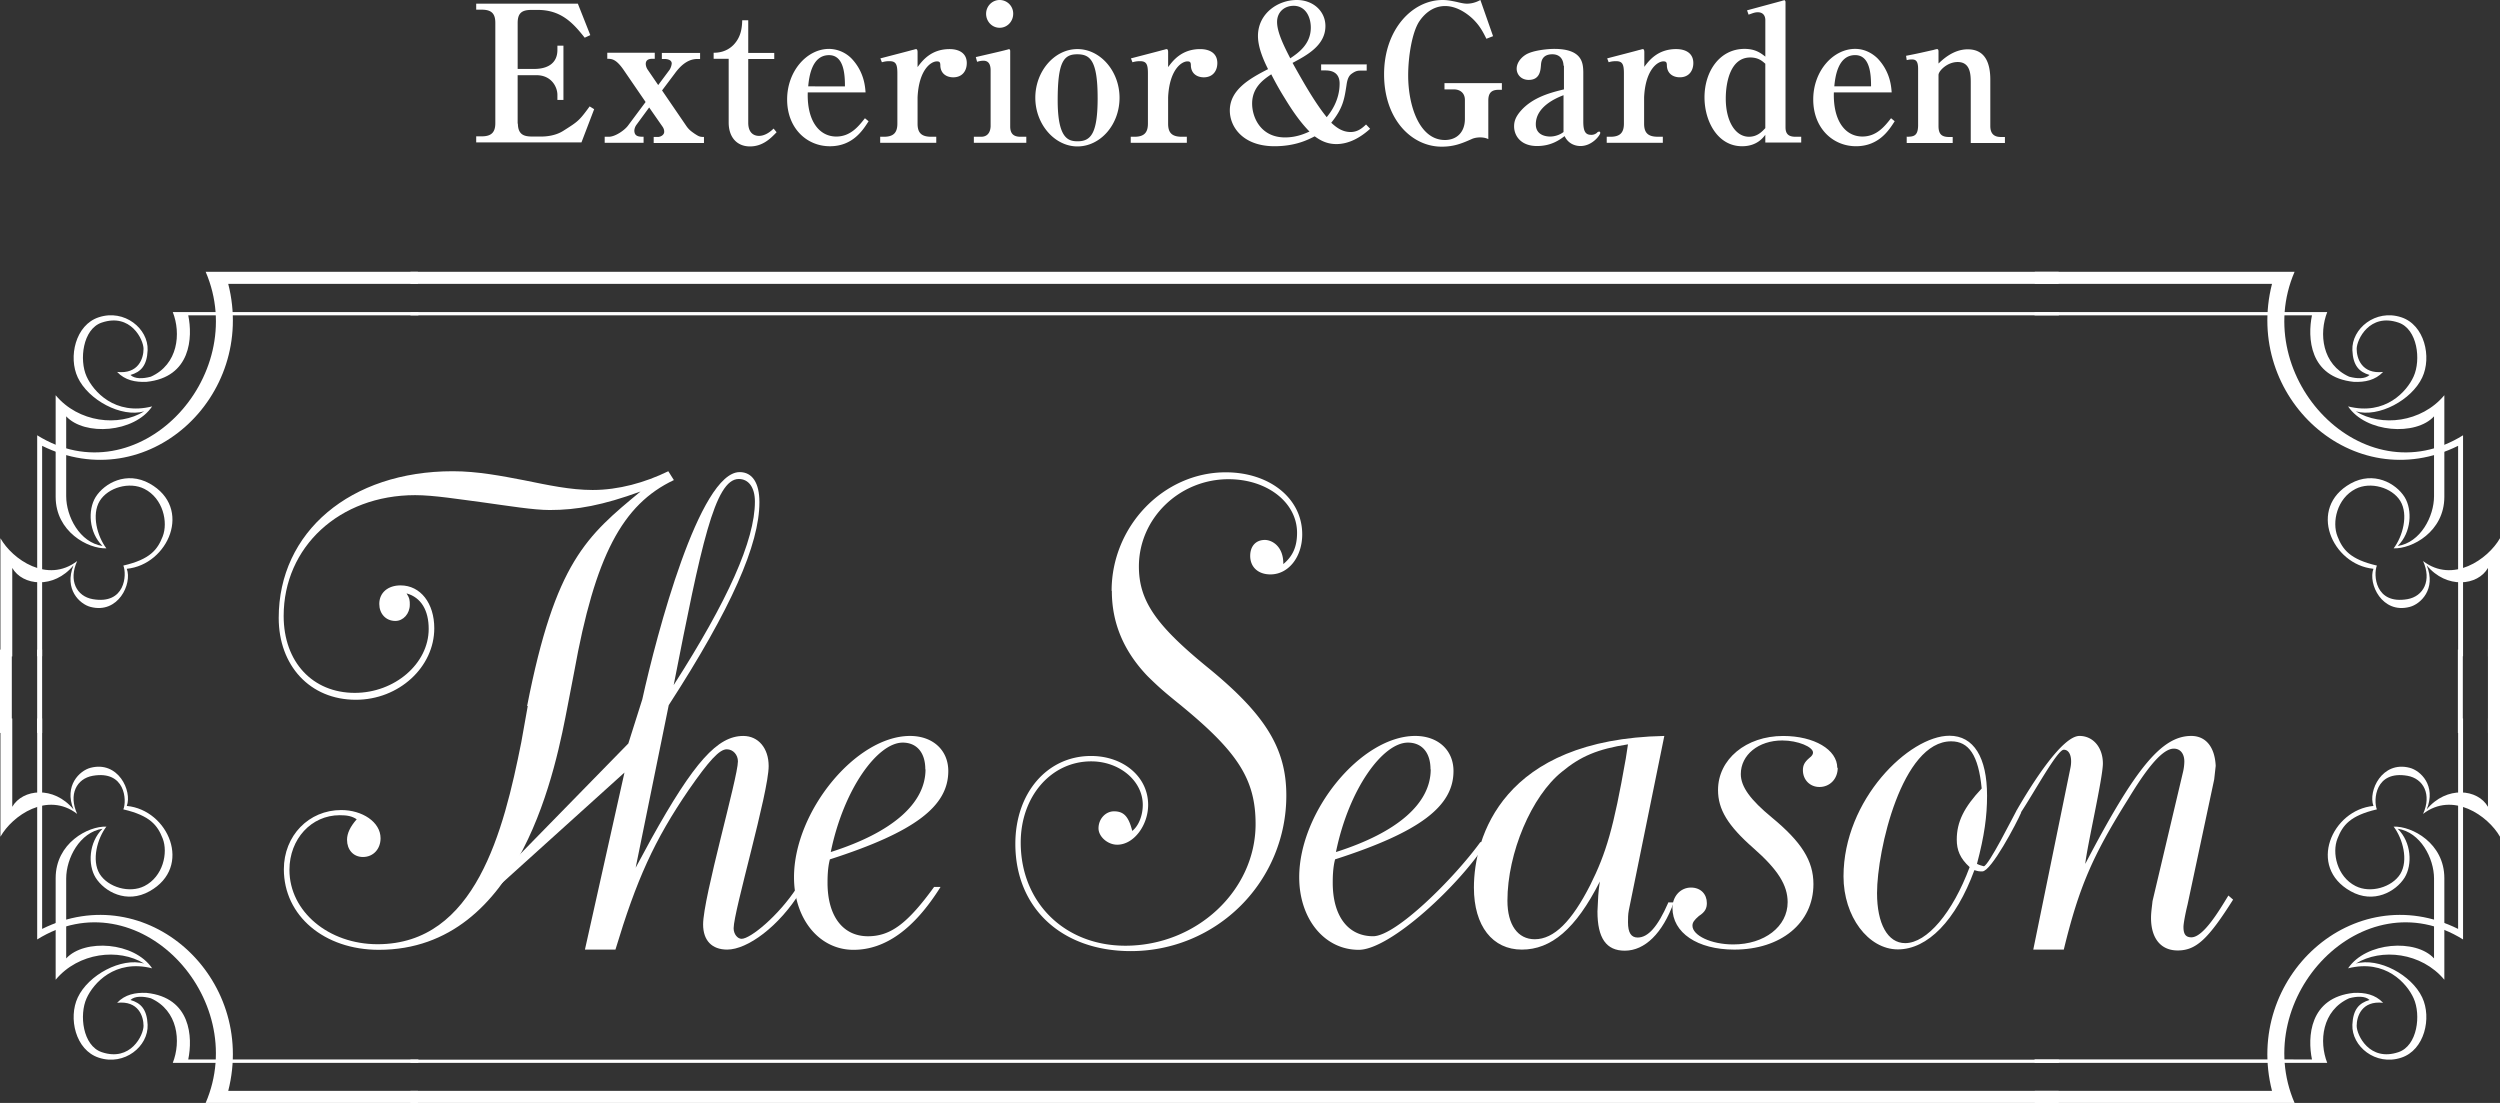
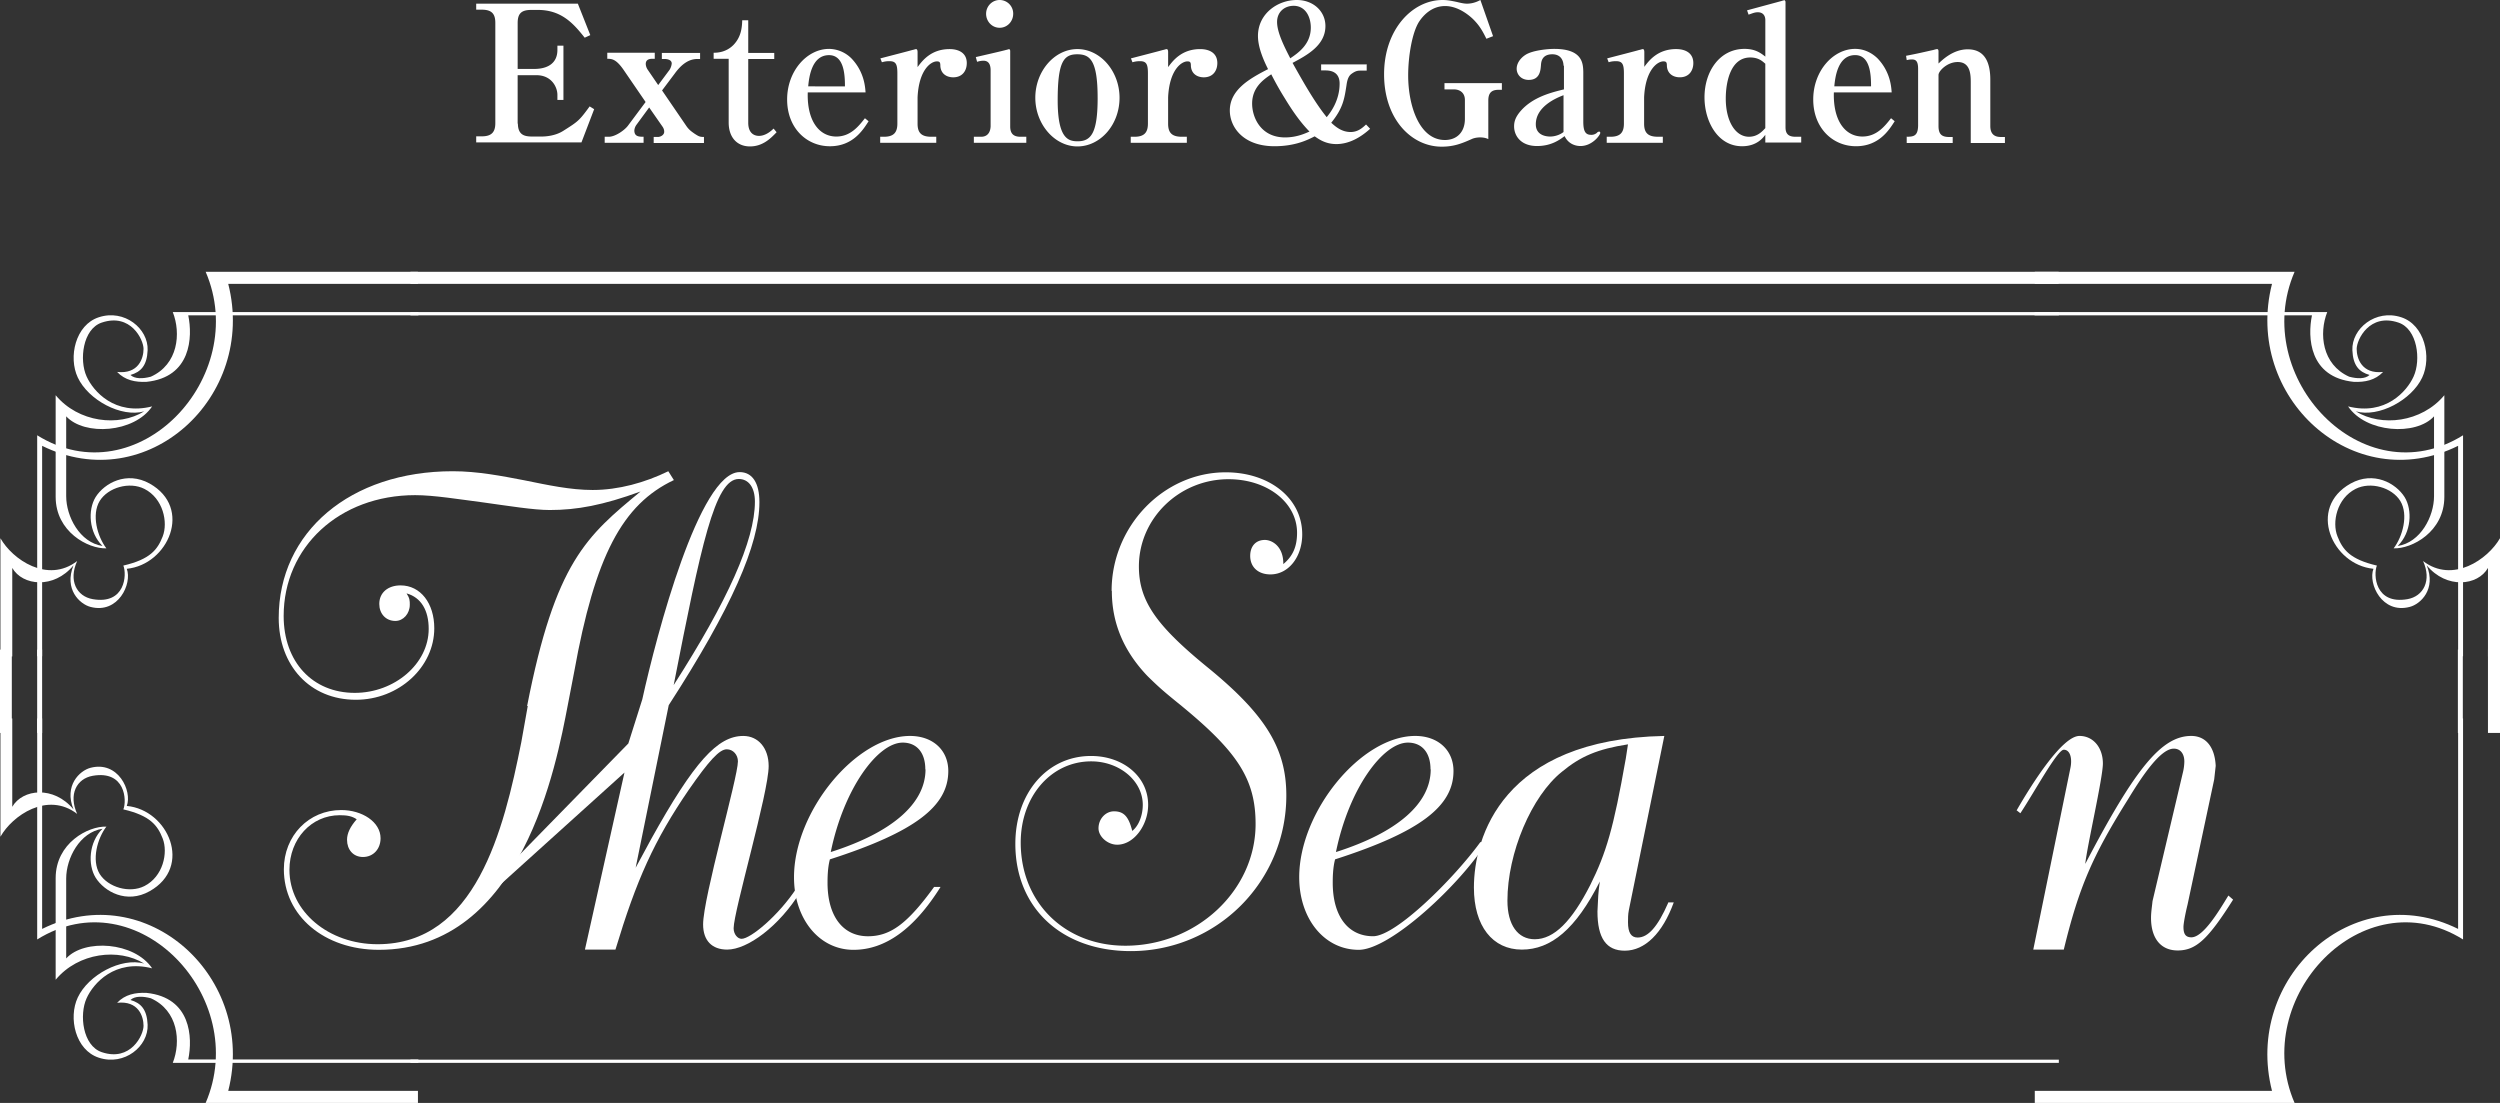
<svg xmlns="http://www.w3.org/2000/svg" width="136" height="60" viewBox="0 0 136 60">
  <rect x="0" y="0" width="136" height="60" fill="#333333" stroke="none" />
  <g fill="#fff" clip-path="url(#clip0_2_688)">
    <path d="M28.675 38.407c1.532-7.839 3.238-9.245 6.172-11.67-2.057.75-3.46 1.008-4.944 1.008-.877 0-2.233-.223-3.59-.41-1.355-.176-2.711-.399-3.728-.399-4.127 0-7.154 2.824-7.154 6.573 0 2.508 1.578 4.183 3.869 4.183 2.163 0 4.021-1.582 4.021-3.48 0-1.007-.409-1.71-1.204-1.933.176.27.176.398.176.62 0 .481-.351.88-.784.88-.526 0-.876-.399-.876-.926 0-.62.479-1.008 1.157-1.008 1.087 0 1.835.973 1.835 2.332 0 2.109-1.917 3.89-4.267 3.89-2.501 0-4.196-1.863-4.196-4.452 0-4.675 3.893-7.98 9.469-7.98 1.356 0 2.665.258 3.892.493 1.274.258 2.502.527 3.718.527 1.403 0 2.84-.398 4.115-1.02l.303.481c-2.805 1.324-4.29 4.136-5.424 10.44l-.35 1.816c-.608 3.151-2.455 13.298-10.276 13.298-2.969 0-5.167-1.852-5.167-4.382 0-1.828 1.356-3.222 3.122-3.222 1.133 0 2.139.644 2.139 1.535 0 .574-.386 1.019-.959 1.019-.526 0-.865-.398-.865-.937 0-.352.175-.715.526-1.114-.257-.175-.526-.222-.923-.222-1.543 0-2.736 1.289-2.736 2.976 0 2.261 2.128 4.042 4.793 4.042 5.33 0 6.862-6.175 7.82-10.99l.351-1.968z" />
    <path d="M36.648 37.27c1.484-7.557 2.232-11.213 3.542-11.213.526 0 .877.446.877 1.23 0 2.11-1.485 5.402-4.42 9.983M26.185 48.635l.129.305 7.657-6.913-2.151 9.631h1.66c1.145-3.796 2.104-5.94 3.998-8.705 1.099-1.582 1.66-2.191 2.057-2.191.35 0 .608.304.608.656 0 .879-1.894 7.416-1.894 8.87 0 .878.48 1.37 1.31 1.37 1.098 0 2.829-1.254 4.01-3.187l-.223-.176c-1.005 1.535-2.525 2.777-3.004 2.777-.222 0-.433-.258-.433-.574 0-.925 1.906-7.381 1.906-8.822 0-.973-.561-1.64-1.38-1.64-1.39 0-2.665 1.382-5.026 5.635l-.83 1.535 1.8-8.846c3.413-5.273 4.933-8.752 4.933-11.037 0-1.055-.386-1.64-1.075-1.64-2.186 0-4.513 8.81-5.296 12.36l-.76 2.402-7.996 8.178z" />
    <path d="M50.348 41.851c0 1.851-1.8 3.433-5.155 4.5.702-3.434 2.549-5.953 3.916-5.953.748 0 1.228.528 1.228 1.453zm.468 6.397c-1.438 1.98-2.361 2.684-3.6 2.684-1.368 0-2.198-1.102-2.198-2.906 0-.223 0-.797.128-1.277 4.665-1.5 6.441-2.906 6.441-4.804 0-1.148-.853-1.91-2.08-1.91-2.946 0-6.313 4.113-6.313 7.686 0 2.25 1.356 3.949 3.238 3.949 1.719 0 3.297-1.125 4.735-3.422zm9.656-16.11c0-3.503 2.817-6.444 6.207-6.444 2.373 0 4.162 1.406 4.162 3.375 0 1.218-.737 2.179-1.73 2.179-.667 0-1.1-.398-1.1-1.008 0-.527.305-.867.796-.867.397 0 1.017.352 1.005 1.313.526-.434.748-.961.748-1.7 0-1.651-1.625-2.917-3.729-2.917-2.677 0-4.875 2.133-4.875 4.745 0 1.863.924 3.187 3.671 5.437 3.203 2.6 4.349 4.452 4.349 7.018a8.453 8.453 0 0 1-8.464 8.471c-3.74 0-6.277-2.332-6.277-5.835 0-2.777 1.742-4.78 4.115-4.78 1.753 0 3.109 1.125 3.109 2.66 0 1.1-.772 2.167-1.683 2.167-.526 0-1.017-.445-1.017-.89 0-.528.397-.926.841-.926.526 0 .795.27.994 1.066.35-.27.573-.843.573-1.417 0-1.313-1.274-2.367-2.806-2.367-2.174 0-3.834 1.898-3.834 4.417 0 3.269 2.396 5.612 5.693 5.612 3.87 0 7.084-3 7.084-6.62 0-2.425-.97-3.913-4.021-6.42-.924-.75-1.193-.973-1.859-1.629-1.344-1.406-1.94-2.952-1.94-4.628zm17.359 9.713c0 1.851-1.8 3.433-5.155 4.5.701-3.434 2.548-5.953 3.916-5.953.748 0 1.228.528 1.228 1.453zm2.7 3.96c-1.437 1.98-4.594 5.12-5.833 5.12-1.367 0-2.197-1.1-2.197-2.905 0-.223 0-.797.128-1.277 4.664-1.5 6.441-2.906 6.441-4.804 0-1.148-.853-1.91-2.08-1.91-2.946 0-6.313 4.113-6.313 7.686 0 2.25 1.356 3.949 3.238 3.949 1.718 0 5.53-3.562 6.967-5.859h-.35" />
    <path d="M88.434 41.312c-.655 3.726-1.052 5.085-1.929 6.843-1.005 1.968-1.964 2.94-3.016 2.94-.923 0-1.485-.785-1.485-2.097 0-2.59 1.31-5.694 2.97-7.018 1.005-.832 1.928-1.23 3.588-1.488l-.128.832zm2.315 7.803c-.573 1.313-1.1 1.887-1.66 1.887-.351 0-.526-.258-.526-.832 0-.176 0-.434.046-.656l1.93-9.479c-8.827.176-10.358 5.53-10.358 8.249 0 2.097 1.017 3.374 2.607 3.374s2.934-1.113 4.243-3.703c-.093.622-.093.89-.129 1.63 0 1.452.48 2.132 1.485 2.132 1.099 0 2.058-.95 2.665-2.625h-.303z" />
-     <path d="M99.972 41.77c0 .608-.433 1.042-.994 1.042-.514 0-.9-.387-.9-.914 0-.258.082-.433.34-.656.174-.129.21-.223.21-.305 0-.304-.819-.656-1.672-.656-1.298 0-2.256.785-2.256 1.828 0 .691.526 1.406 1.695 2.367 1.601 1.324 2.256 2.343 2.256 3.62 0 2.12-1.777 3.562-4.302 3.562-2.01 0-3.367-.914-3.367-2.273 0-.621.433-1.102 1.006-1.102.526 0 .865.352.865.844 0 .27-.082.48-.433.703-.257.223-.35.352-.35.527 0 .528 1.005 1.02 2.22 1.02 1.696 0 2.958-.973 2.958-2.297 0-.925-.526-1.769-1.859-2.94-1.402-1.23-1.928-2.11-1.928-3.164 0-1.675 1.53-2.94 3.542-2.94 1.695 0 2.945.749 2.945 1.733zm7.177 5.4c-.923 2.484-2.326 4.136-3.507 4.136-.958 0-1.531-1.066-1.531-2.718 0-2.331 1.356-8.26 4.033-8.26.959 0 1.485.75 1.66 2.566-.959 1.02-1.356 1.816-1.356 2.777 0 .574.175 1.02.701 1.5m2.56-3.093c-.222.399-1.519 3-1.788 3.047-.152-.047-.199-.047-.374-.13.409-1.546.549-2.6.549-3.713 0-2.074-.724-3.258-2.045-3.258-2.186 0-5.764 3.468-5.764 7.651 0 2.18 1.345 3.972 2.958 3.972s3.156-1.57 4.162-4.312c.222.07.268.07.432.07.479 0 1.859-2.612 2.116-3.21l-.257-.128z" />
    <path d="M109.709 44.077c.877-1.523 2.49-4.042 3.414-4.042.748 0 1.274.633 1.274 1.5 0 .785-.877 4.581-.958 5.46 2.712-5.19 4.149-6.96 5.763-6.96.818 0 1.286.633 1.332 1.629l-.082.738-1.449 6.807c-.129.527-.222 1.043-.222 1.219 0 .398.128.562.432.562.655 0 1.532-1.488 2.011-2.273l.257.223c-1.356 2.144-2.01 2.765-3.016 2.765-.923 0-1.449-.668-1.449-1.77 0-.304.046-.562.081-.913l1.649-6.983a2.7 2.7 0 0 0 .082-.61c0-.433-.223-.703-.573-.703-.737 0-1.742 1.524-2.49 2.754-1.917 3.058-2.665 4.757-3.495 8.178h-1.66l2.01-9.83c.129-.563 0-1.043-.35-1.043-.351 0-1.579 2.273-2.362 3.456l-.222-.175zM.643 35.337H0v4.534h.643zm1.648 0h-.269v4.534h.27z" />
    <path d="M22.737 16.977H9.399c.456 1.16.292 2.847-1.193 3.515-.432.117-.876.129-1.11-.094.573-.164.9-.515.935-1.347.047-1.172-1.262-2.25-2.653-1.793-1.275.41-1.672 2.168-1.146 3.28.573 1.22 2.361 2.192 3.612 1.84-1.38.856-3.577.61-4.816-.878v5.53c0 1.898 1.765 2.835 2.759 2.8-.491-.644-.819-1.828-.363-2.578.456-.738 1.625-1.066 2.432-.656 1.017.516 1.297 1.816.993 2.59-.28.714-.678 1.242-2.139 1.581.199.492.105 2.133-1.66 1.828-.888-.152-1.332-1.02-.853-2.074-1.613 1.242-3.53-.094-4.173-1.242v6.433h.643v-4.816c.56.973 2.256 1.16 3.331-.14-.526 1.3.34 2.109.924 2.26 1.508.4 2.28-1.264 1.975-2.073 2.256-.223 3.612-3.316 1.24-4.64-1.251-.69-2.456-.023-2.935.738-.432.703-.374 1.922.374 2.66-1.239-.187-1.975-1.605-1.975-2.706v-4.347c.993 1.078 3.705.902 4.676-.54-2.034.516-3.203-.82-3.566-1.628-.409-.902-.21-2.577.818-2.929 1.579-.539 2.28.926 2.28 1.43s-.269 1.382-1.438 1.253c.433.457.994.563 1.59.54 2.443-.247 2.525-2.438 2.28-3.621h12.52v-.176z" />
    <path d="M11.176 14.786h11.56v.656h-10.32c1.566 6.151-4.42 11.635-10.124 8.811V35.7h-.269V23.679c5.448 3.398 11.632-3.163 9.165-8.893zm100.825 2.191H22.328v.176H112z" />
    <path d="M111.989 15.442v-.656H22.328v.656H112zm-1.298 1.535h15.91c-.456 1.16-.292 2.847 1.193 3.515.432.117.876.129 1.11-.094-.573-.164-.9-.515-.935-1.347-.047-1.172 1.263-2.25 2.654-1.793 1.274.41 1.671 2.168 1.145 3.28-.573 1.22-2.361 2.192-3.612 1.84 1.38.856 3.577.61 4.816-.878v5.53c0 1.898-1.765 2.835-2.758 2.8.491-.644.818-1.828.362-2.578-.456-.738-1.625-1.066-2.432-.656-1.017.516-1.297 1.816-.982 2.59.281.714.678 1.242 2.14 1.581-.199.492-.105 2.133 1.66 1.828.876-.152 1.332-1.02.853-2.074 1.613 1.242 3.53-.094 4.185-1.242v6.433h-.655v-4.816c-.549.973-2.256 1.16-3.331-.14.526 1.3-.339 2.109-.924 2.26-1.508.4-2.279-1.264-1.975-2.073-2.256-.223-3.612-3.316-1.239-4.64 1.25-.69 2.454-.023 2.934.738.432.703.374 1.922-.374 2.66 1.239-.187 1.975-1.605 1.975-2.706v-4.347c-.982 1.078-3.705.902-4.676-.54 2.034.516 3.203-.82 3.566-1.628.409-.902.21-2.577-.819-2.929-1.578-.539-2.279.926-2.279 1.43s.269 1.382 1.438 1.253c-.433.457-.994.563-1.59.54-2.443-.247-2.525-2.438-2.28-3.621H110.68v-.176z" />
    <path d="M124.825 14.786h-14.133v.656h12.905c-1.566 6.151 4.419 11.635 10.124 8.811V35.7h.269V23.679c-5.448 3.398-11.632-3.163-9.165-8.893M22.737 57.82H9.399c.456-1.16.292-2.846-1.193-3.514-.432-.117-.876-.13-1.11.093.573.164.9.516.935 1.348.047 1.171-1.262 2.25-2.653 1.792-1.275-.41-1.672-2.167-1.146-3.28.573-1.219 2.361-2.191 3.612-1.84-1.38-.855-3.577-.609-4.816.879v-5.53c0-1.898 1.765-2.836 2.759-2.8-.491.644-.819 1.827-.363 2.577.456.727 1.625 1.066 2.432.656 1.017-.515 1.297-1.816.993-2.589-.28-.715-.678-1.242-2.139-1.582.199-.492.105-2.132-1.66-1.828-.888.153-1.332 1.02-.853 2.074-1.613-1.242-3.53.094-4.173 1.242v-6.432h.643v4.804c.56-.973 2.256-1.16 3.331.14-.526-1.3.34-2.109.924-2.261 1.508-.398 2.28 1.265 1.975 2.074 2.256.21 3.612 3.316 1.24 4.64-1.251.703-2.456.023-2.935-.739-.432-.703-.374-1.921.374-2.66-1.239.188-1.975 1.606-1.975 2.707v4.347c.993-1.078 3.705-.902 4.676.539-2.034-.516-3.203.82-3.566 1.629-.409.902-.21 2.577.818 2.929 1.579.539 2.28-.926 2.28-1.43s-.269-1.382-1.438-1.253c.433-.457.994-.563 1.59-.54 2.443.247 2.525 2.438 2.28 3.621h12.52v.176z" />
    <path d="M11.176 60h11.56v-.656h-10.32c1.566-6.151-4.42-11.635-10.124-8.811V39.086h-.269v12.021C7.47 47.709 13.654 54.27 11.187 60zm100.825-2.355H22.328v.176H112z" />
-     <path d="M111.989 59.344V60H22.328v-.656H112zm-1.298-1.524h15.91c-.456-1.16-.292-2.846 1.193-3.514.432-.117.876-.13 1.11.093-.573.164-.9.516-.935 1.348-.047 1.171 1.263 2.25 2.654 1.792 1.274-.41 1.671-2.167 1.145-3.28-.573-1.219-2.361-2.191-3.612-1.84 1.38-.855 3.577-.609 4.816.879v-5.53c0-1.898-1.765-2.836-2.758-2.8.491.644.818 1.827.362 2.577-.456.727-1.625 1.066-2.432.656-1.017-.515-1.297-1.816-.982-2.589.281-.715.678-1.242 2.14-1.582-.199-.492-.105-2.132 1.66-1.828.876.153 1.332 1.02.853 2.074 1.613-1.242 3.53.094 4.185 1.242v-6.432h-.655v4.804c-.549-.973-2.256-1.16-3.331.14.526-1.3-.339-2.109-.924-2.261-1.508-.398-2.279 1.265-1.975 2.074-2.256.21-3.612 3.316-1.239 4.64 1.25.703 2.454.023 2.934-.739.432-.703.374-1.921-.374-2.66 1.239.188 1.975 1.606 1.975 2.707v4.347c-.982-1.078-3.705-.902-4.676.539 2.034-.516 3.203.82 3.566 1.629.409.902.21 2.577-.819 2.929-1.578.539-2.279-.926-2.279-1.43s.269-1.382 1.438-1.253c-.433-.457-.994-.563-1.59-.54-2.443.247-2.525 2.438-2.28 3.621H110.68v.176z" />
    <path d="M124.825 60h-14.133v-.656h12.905c-1.566-6.151 4.419-11.635 10.124-8.811V39.086h.269v12.021c-5.448-3.398-11.632 3.163-9.165 8.893M136 35.337h-.655v4.534H136z" />
    <path d="M133.978 35.337h-.269v4.534h.269zM28.173 6.714c0 .656.397.703.736.714h.538c.245 0 .771-.035 1.204-.316.795-.504.853-.539 1.426-1.324l.245.152-.69 1.805h-5.727v-.328h.304c.502 0 .736-.2.736-.715v-5.46c0-.48-.187-.715-.736-.715h-.304V.2h5.53l.677 1.71-.304.141C31.212 1.3 30.558.54 29.26.54h-.363c-.56 0-.736.223-.736.715V3.75h.9c.772 0 1.262-.34 1.262-1.03v-.235h.328v2.952h-.328v-.28c0-.4-.303-1.067-1.145-1.067H28.16v2.648zm6.943-1.172-1.204-1.758c-.409-.585-.643-.585-.876-.585V2.87h2.583v.328h-.14c-.176 0-.35.058-.35.28a.6.6 0 0 0 .093.294l.584.855.62-.832a.8.8 0 0 0 .116-.34c0-.222-.292-.246-.385-.246h-.152v-.328h2.08v.328h-.151c-.608 0-1.017.504-1.24.809l-.678.902 1.321 1.933c.152.223.304.317.433.41.234.153.292.188.526.188v.328h-2.735v-.328h.222c.152 0 .35-.106.35-.281 0-.036 0-.153-.093-.282l-.725-1.042-.678.925a.6.6 0 0 0-.129.328c0 .34.27.34.503.34v.328h-2.116V7.44h.222c.351 0 .854-.351 1.04-.598l.96-1.288zm3.706-2.343V2.87c.234 0 .69-.035 1.075-.422.433-.445.468-.973.48-1.347h.327v1.78h1.415v.329h-1.415v3.468c0 .539.292.714.585.714.07 0 .397 0 .794-.398l.164.2c-.315.327-.748.772-1.45.772-.7 0-1.157-.492-1.157-1.3V3.199zm5.144 1.499C44.012 4.206 44.153 3 45.099 3c.83 0 .866 1.102.866 1.7zm3.086 1.734c-.34.434-.783.996-1.555.996-.935 0-1.602-.855-1.555-2.402h3.145c-.024-.328-.082-1.124-.76-1.84A1.75 1.75 0 0 0 45.1 2.66c-1.193 0-2.28 1.195-2.28 2.753s1.064 2.543 2.326 2.543 1.812-.903 2.105-1.36zm2.852-2.765c.257-.351.736-.996 1.753-.996.503 0 .936.211.936.762 0 .41-.234.773-.737.773-.35 0-.678-.187-.701-.62 0-.176-.023-.247-.187-.247-.328 0-.982.457-1.052 1.957v1.43c0 .48.187.714.748.714h.269v.328h-3.051V7.44h.198c.515 0 .737-.21.737-.715v-2.73c0-.503-.082-.667-.433-.667-.21 0-.315.035-.409.058l-.082-.21c.538-.141 1.59-.41 1.742-.458.035 0 .164-.047.199-.047.058 0 .082.07.082.164v.832zm4.477-2.156c.41 0 .737-.34.737-.761A.737.737 0 0 0 54.38 0c-.409 0-.736.34-.736.75s.316.761.736.761M52.978 7.44v.328h2.853V7.44h-.316c-.386 0-.56-.176-.56-.562V2.753s-.024-.082-.06-.082c0 0-.151.047-.175.047-.047.024-1.484.352-1.636.387l.07.258c.175-.059.315-.059.35-.059.316 0 .386.27.386.516v3.058c-.023.433-.269.562-.514.562zm6.734-2.12c0 1.91-.35 2.366-1.087 2.366-.515 0-1.087-.152-1.087-2.226s.315-2.507 1.063-2.507c.69 0 1.11.316 1.11 2.366m1.192 0c0-1.442-1.04-2.649-2.291-2.649s-2.291 1.207-2.291 2.648 1.052 2.648 2.291 2.648c1.24 0 2.291-1.171 2.291-2.648m2.632-1.651c.257-.351.736-.996 1.753-.996.503 0 .935.211.935.762 0 .41-.234.773-.736.773-.351 0-.678-.187-.702-.62 0-.176-.023-.247-.187-.247-.327 0-.982.457-1.052 1.957v1.43c0 .48.187.714.748.714h.27v.328h-3.052V7.44h.199c.514 0 .736-.21.736-.715v-2.73c0-.503-.082-.667-.432-.667-.21 0-.316.035-.41.058l-.081-.21c.538-.141 1.59-.41 1.742-.458.035 0 .163-.047.198-.047.059 0 .082.07.082.164v.832zm6.651-.504c-.35-.68-.713-1.417-.713-1.968s.41-.879.9-.879c.643 0 .935.598.935 1.184 0 .914-.69 1.382-1.122 1.675zm4.185.34h-2.502v.328h.234c.35 0 .772.117.772.715 0 .937-.503 1.582-.702 1.828-.444-.55-.83-1.172-1.192-1.781a61 61 0 0 1-.666-1.172c.771-.41 1.788-.949 1.788-2.003C72.103.609 71.437 0 70.548 0c-1.052 0-2.115.75-2.115 1.957 0 .656.338 1.382.549 1.804-.982.504-2.08 1.113-2.08 2.25 0 .902.724 1.944 2.43 1.944 1.17 0 1.86-.374 2.187-.538.222.152.584.421 1.18.421.69 0 1.321-.363 1.836-.832l-.222-.234c-.21.2-.456.41-.842.41-.503 0-.842-.316-1.052-.504.643-.796.713-1.288.83-2.038.047-.363.14-.516.257-.61.175-.128.292-.187.48-.187h.362v-.328zM71.226 7.16c-.187.082-.666.316-1.32.316-1.322 0-1.79-1.09-1.79-1.84 0-.866.597-1.3 1.041-1.593.222.434.456.855.713 1.266.398.656.83 1.3 1.368 1.85zM81.7 4.886h-.187c-.409 0-.549.21-.549.586v2.097c-.175-.094-.397-.094-.444-.094-.234 0-.398.059-.468.094-.526.234-.958.41-1.625.41-1.636 0-3.133-1.488-3.133-3.937S76.839 0 78.475 0c.246 0 .433.035.772.105.374.094.479.094.573.094.128 0 .397-.023.713-.199l.69 1.968-.363.141c-.199-.398-.362-.715-.748-1.09-.176-.164-.772-.69-1.497-.69-.724 0-1.192.503-1.426.866-.374.598-.584 1.875-.584 2.906 0 1.675.62 3.515 1.999 3.515.631 0 1.087-.41 1.087-1.149v-1.03c0-.364-.246-.575-.608-.575h-.503v-.34h3.122v.364m3.354-1.301c0-.28-.14-.632-.608-.632-.585 0-.608.433-.62.597-.023.281-.058.797-.666.797-.41 0-.655-.293-.655-.61 0-.269.175-.562.491-.761.374-.234 1.17-.316 1.555-.316 1.543 0 1.566.796 1.578 1.253v2.695c0 .492.094.727.42.727a.46.46 0 0 0 .317-.106.18.18 0 0 1 .128-.07c.035 0 .059.035.059.07 0 .117-.433.715-1.076.715-.082 0-.608 0-.865-.54-.28.212-.737.54-1.496.54-.924 0-1.251-.598-1.251-1.066 0-.223.047-.48.35-.832.667-.774 1.696-1.02 2.362-1.184v-1.3zm0 1.594c-.398.152-1.508.62-1.508 1.581 0 .621.596.668.783.668.21 0 .502-.07.724-.246zm4.373-1.513c.257-.351.736-.996 1.753-.996.503 0 .935.211.935.762 0 .41-.234.773-.736.773-.351 0-.678-.187-.702-.62 0-.176-.023-.247-.187-.247-.327 0-.982.457-1.052 1.957v1.43c0 .48.187.714.748.714h.27v.328h-3.052V7.44h.199c.514 0 .736-.21.736-.715v-2.73c0-.503-.082-.667-.432-.667-.21 0-.316.035-.398.058l-.081-.21c.537-.141 1.59-.41 1.741-.458.035 0 .164-.047.2-.047.057 0 .08.07.08.164v.832zm6.604 3.304c-.175.188-.432.469-.888.469-.748 0-1.263-.855-1.263-2.074 0-.902.258-2.238 1.333-2.238.468 0 .678.223.818.34v3.515zm1.953.797V7.44h-.304c-.386 0-.55-.152-.55-.516V.094s-.023-.082-.058-.082c-.024 0-.14.035-.176.047L95.04.562l.082.235c.21-.07.327-.13.502-.13.304 0 .41.212.41.423v1.99c-.281-.222-.573-.421-1.135-.421-1.332 0-2.174 1.206-2.174 2.636 0 1.3.713 2.66 2.046 2.66.806 0 1.145-.47 1.262-.621v.421h1.953zm1.8-3.07c.047-.492.187-1.699 1.134-1.699.83 0 .865 1.102.865 1.7zm3.086 1.734c-.339.434-.783.996-1.555.996-.935 0-1.601-.855-1.555-2.402h3.145c-.023-.328-.082-1.124-.76-1.84-.234-.233-.655-.526-1.227-.526-1.193 0-2.28 1.195-2.28 2.753s1.064 2.543 2.326 2.543 1.812-.903 2.105-1.36zm.842 1.008c.385 0 .619-.035.631-.598V3.738c0-.434-.14-.504-.339-.504-.14 0-.211.023-.281.035l-.035-.234c.725-.141.795-.164 1.485-.317.163-.047.187-.047.21-.047.059 0 .07.082.07.118v.667c.211-.199.795-.773 1.59-.773.959 0 1.228.762 1.228 1.652v2.52c0 .398.187.597.572.597h.223v.328h-1.859V4.452c0-.48-.059-1.078-.713-1.078-.573 0-1.041.492-1.041.703v2.777c0 .422.152.598.573.598h.199v.328h-2.502v-.328z" />
  </g>
  <defs>
    <clipPath id="clip0_2_688">
      <rect width="136" height="60" fill="#fff" />
    </clipPath>
  </defs>
</svg>